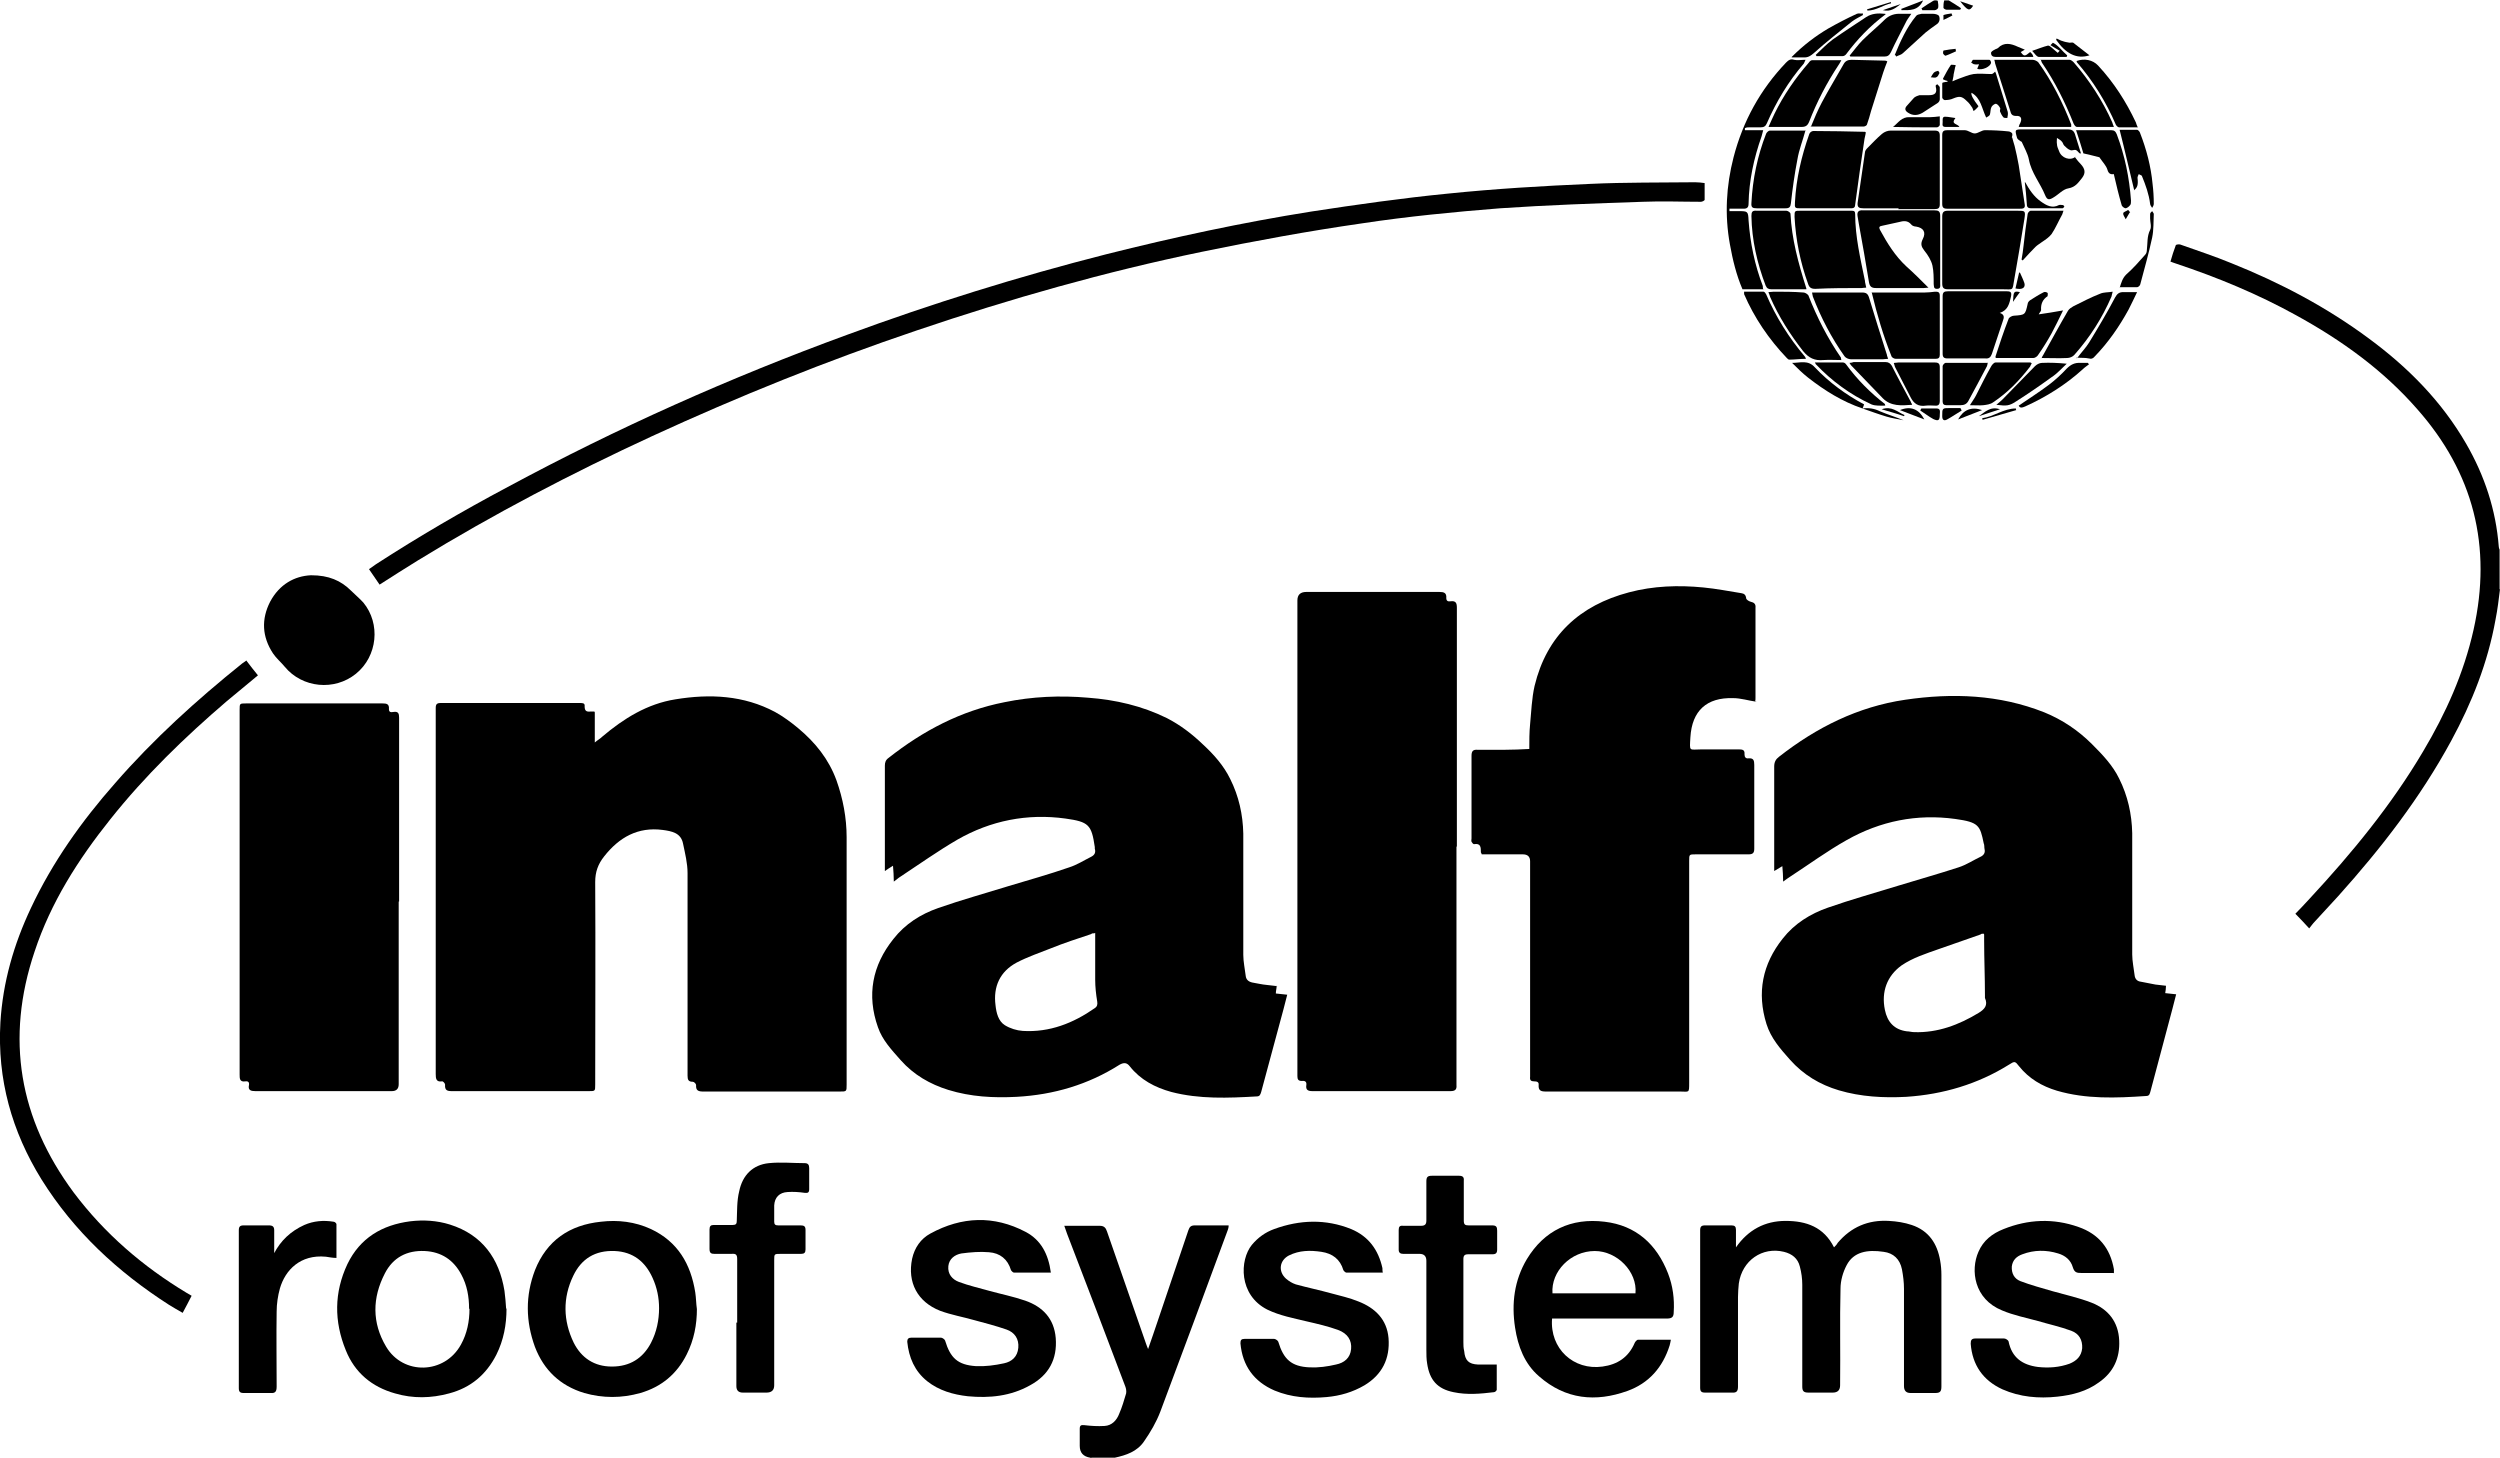
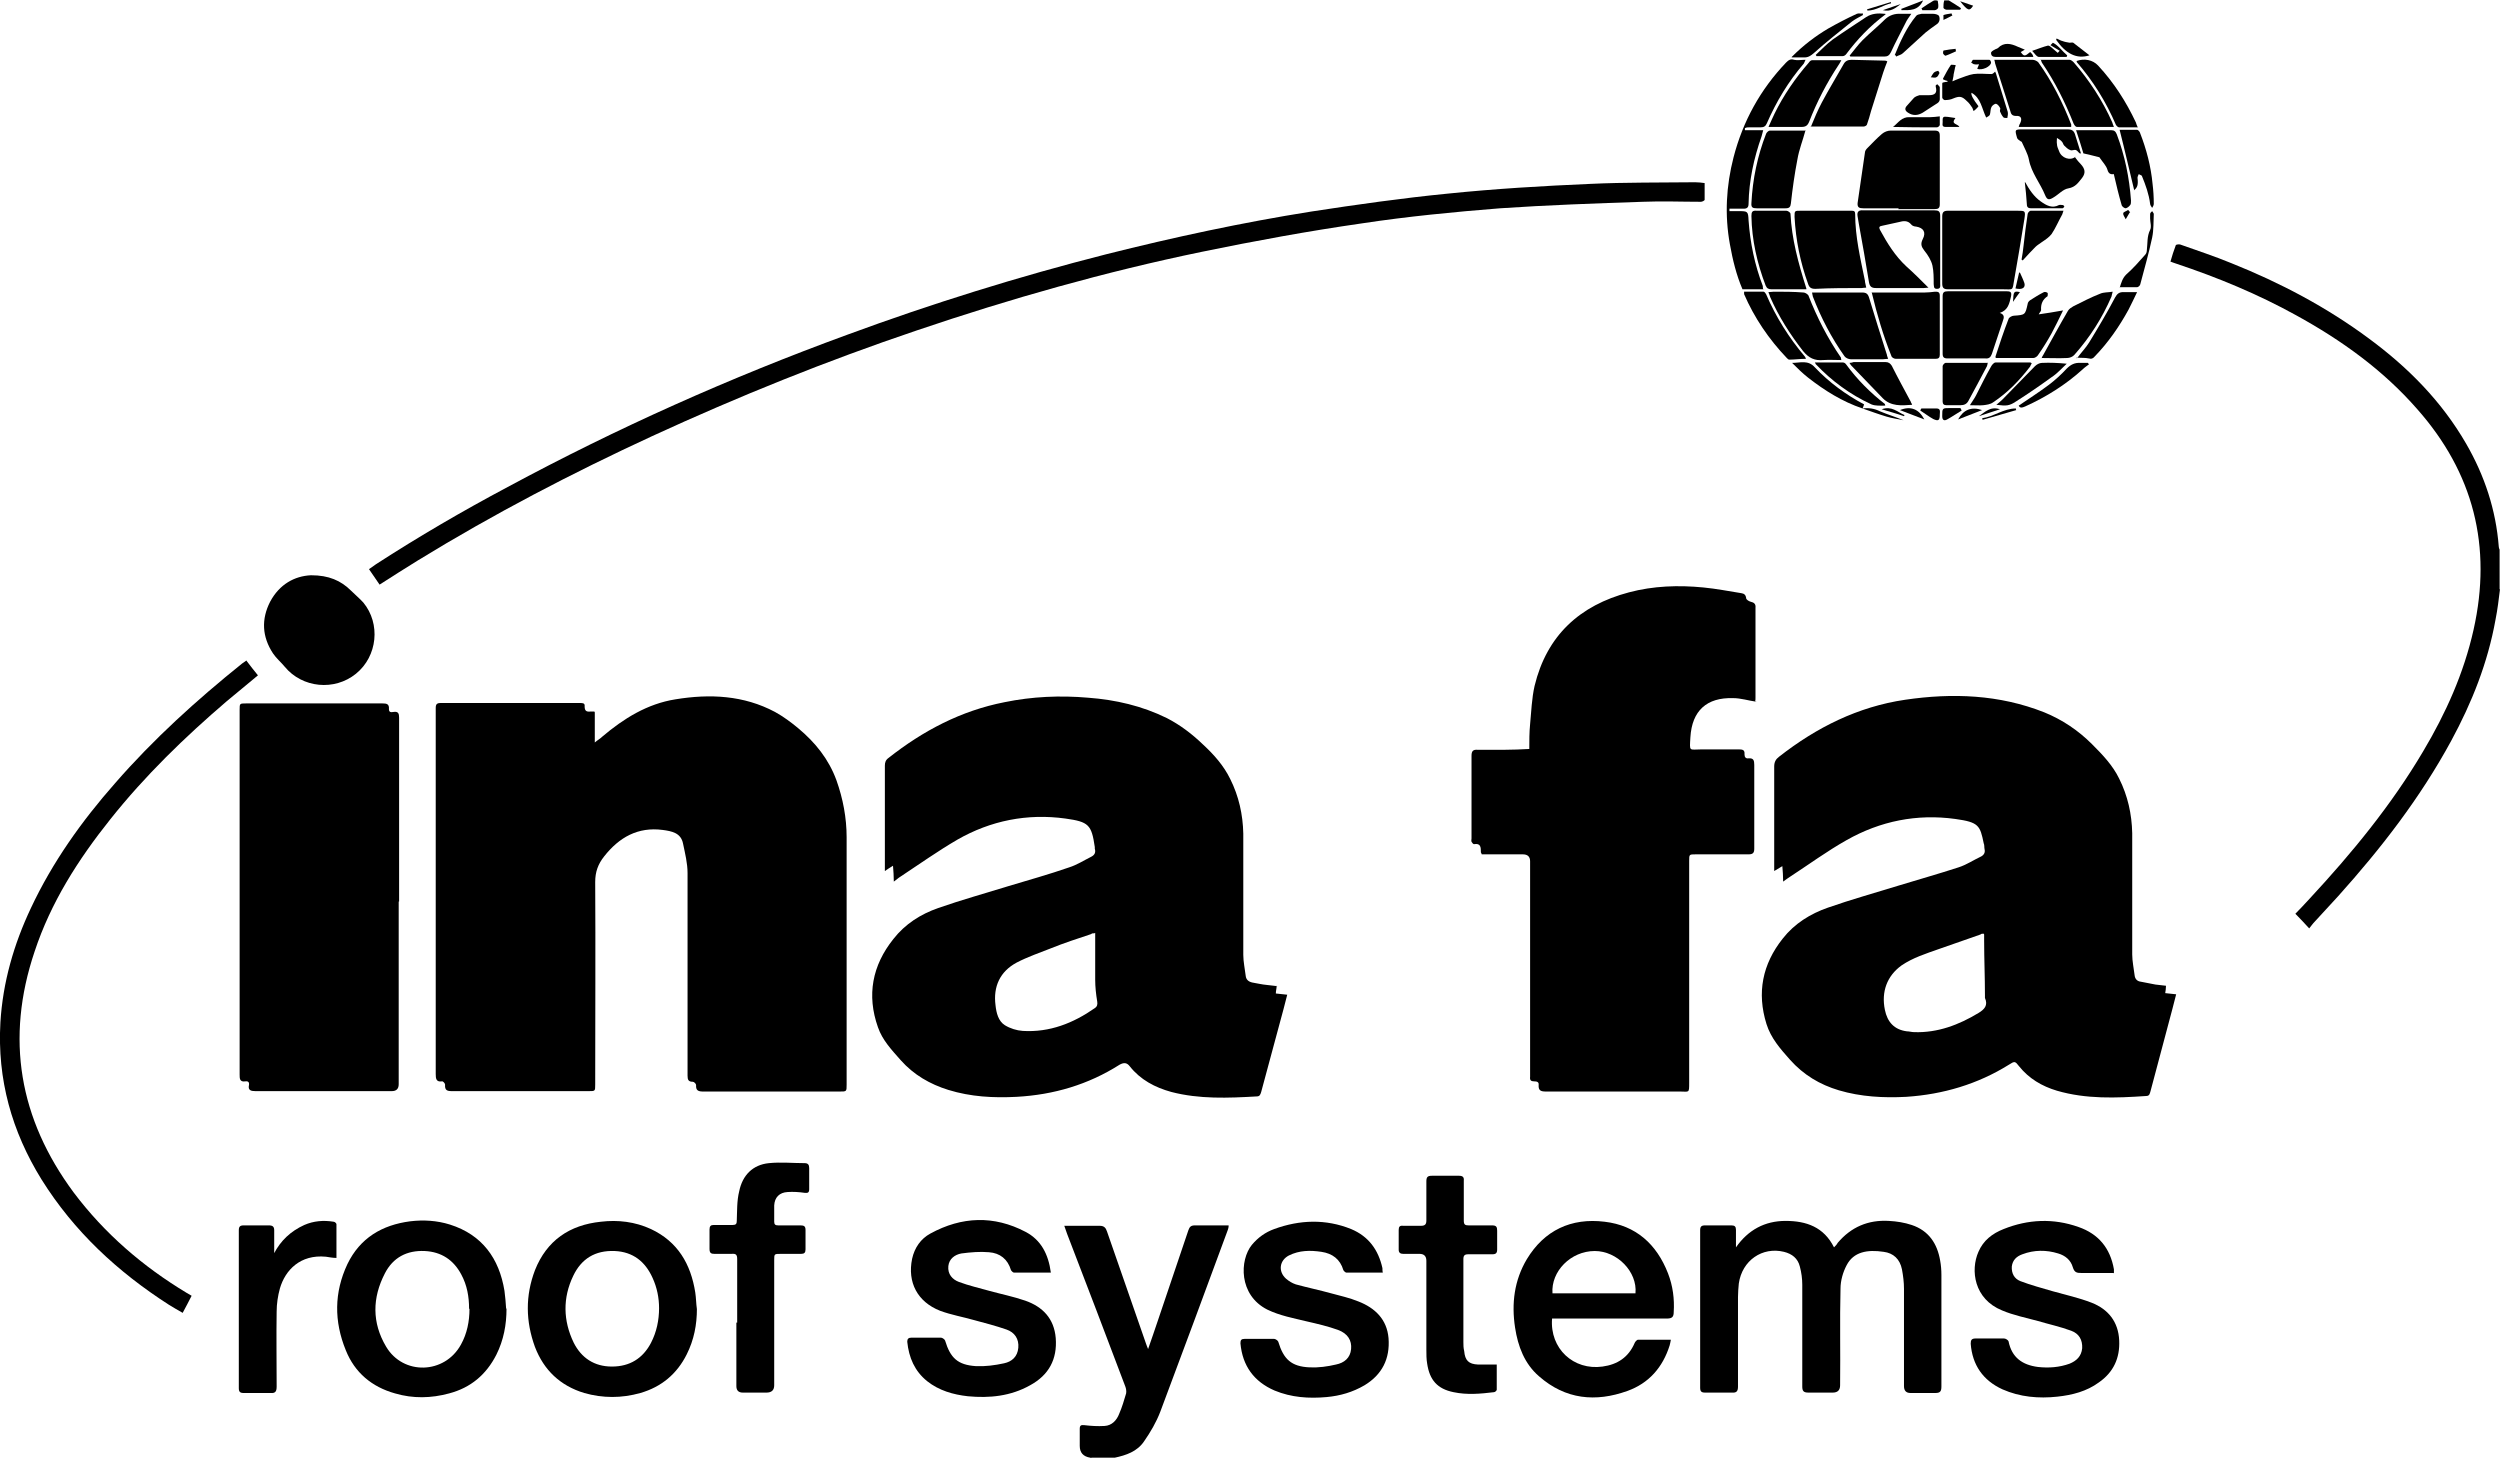
<svg xmlns="http://www.w3.org/2000/svg" id="Ebene_1" data-name="Ebene 1" version="1.1" viewBox="0 0 614.5 358.4">
  <defs>
    <style>
      .cls-1 {
        fill: #000;
        stroke-width: 0px;
      }
    </style>
  </defs>
  <path class="cls-1" d="M614.5,144.8c-.3,2.5-.6,5-1.1,7.5-1.9,10.6-5.8,20.4-10.9,29.8-7.6,14-17.2,26.4-27.8,38.2-1.9,2.1-3.8,4.1-5.7,6.2-.5.5-.9,1.1-1.4,1.7-1.2-1.3-2.2-2.4-3.4-3.6,1.1-1.1,2.3-2.4,3.5-3.7,10.4-11.2,20.1-23,27.9-36.2,5.6-9.4,10-19.2,12.4-29.9,4.6-20.5,0-38.6-13.9-54.3-8.4-9.6-18.6-16.9-29.7-23-9.4-5.2-19.3-9.3-29.5-12.7-.4-.1-.8-.3-1.4-.5.4-1.4.8-2.7,1.3-4,0-.2.8-.3,1.1-.2,4.2,1.5,8.5,2.9,12.6,4.6,12,4.8,23.4,10.8,33.9,18.6,9.6,7.1,17.8,15.4,23.8,25.8,4.5,7.8,7.3,16.2,8,25.3,0,.2.1.5.2.7v9.8Z" />
  <path class="cls-1" d="M268.3,358.4c-.1,0-.2-.1-.3-.1q-2.6-.4-2.6-2.9c0-1.4,0-2.8,0-4.2,0-.8.3-1,1.1-.9,1.7.2,3.3.3,5,.2,1.8-.1,3-1.4,3.6-3,.7-1.6,1.2-3.3,1.7-5,.1-.5,0-1.2-.2-1.7-4.7-12.5-9.5-25-14.3-37.5-.2-.6-.4-1.2-.7-2,.6,0,1.1,0,1.5,0,2.4,0,4.8,0,7.2,0,1.1,0,1.5.5,1.8,1.4,3.2,9.2,6.4,18.4,9.6,27.6.1.4.3.7.5,1.3.8-2.4,1.6-4.5,2.3-6.7,2.5-7.5,5.1-15,7.6-22.5.3-.9.7-1.2,1.6-1.2,2.7,0,5.4,0,8.3,0,0,.5-.1.8-.2,1.1-5.5,14.9-11,29.8-16.6,44.7-1,2.6-2.4,5-4,7.3-1.7,2.5-4.4,3.4-7.2,4h-5.8Z" />
  <path class="cls-1" d="M146.2,175.1v7.4c.7-.6,1.3-.9,1.8-1.4,5.3-4.5,11.1-8.1,18-9.2,8.5-1.4,16.8-1,24.5,3.1,2,1.1,3.9,2.5,5.7,4,4.2,3.5,7.5,7.6,9.4,12.8,1.6,4.5,2.5,9.2,2.5,14,0,20.3,0,40.6,0,60.8,0,1.7,0,1.7-1.7,1.7-11.2,0-22.3,0-33.5,0-1.2,0-1.9-.2-1.8-1.6,0-.3-.5-.8-.8-.8-1.1,0-1.3-.5-1.3-1.5,0-2.8,0-5.6,0-8.4,0-13.8,0-27.6,0-41.4,0-2.4-.6-4.8-1.1-7.2-.5-2.7-2.8-3.1-5-3.4-6.1-.8-10.7,1.8-14.4,6.5-1.5,1.9-2.2,3.8-2.2,6.3.1,16.6,0,33.2,0,49.8,0,1.6,0,1.6-1.6,1.6-11.2,0-22.4,0-33.6,0-1.2,0-1.8-.2-1.7-1.6,0-.3-.5-.9-.8-.8-1.4.2-1.5-.7-1.5-1.8,0-28.4,0-56.9,0-85.3,0-1.6,0-3.1,0-4.7,0-.9.3-1.2,1.2-1.2,11.4,0,22.9,0,34.3,0,.6,0,1.2,0,1.1.8,0,1.1.4,1.4,1.4,1.3.3,0,.6,0,1,0Z" />
  <path class="cls-1" d="M313.8,242.3c0,.7-.2,1.2-.2,1.9.9.1,1.7.2,2.8.3-.3,1.2-.6,2.4-.9,3.5-1.8,6.8-3.7,13.6-5.5,20.4-.2.6-.3,1.1-1.1,1.1-7,.4-14.1.7-21-1.1-4-1.1-7.6-3-10.2-6.3-.7-.9-1.4-1-2.5-.4-7.7,4.9-16.2,7.4-25.3,7.9-5.7.3-11.3,0-16.8-1.7-4.5-1.4-8.5-3.7-11.7-7.3-2.2-2.5-4.5-4.9-5.6-8.1-2.8-7.9-1.4-15.2,3.8-21.7,2.9-3.7,6.7-6.1,11-7.6,5.7-2,11.5-3.6,17.3-5.4,5-1.5,10-2.9,14.9-4.6,1.9-.6,3.6-1.7,5.4-2.6.8-.4,1.2-1,.9-2,0-.1,0-.2,0-.4-.8-5.5-1.5-6.2-7.2-7-9.4-1.3-18.4.5-26.6,5.2-4.8,2.8-9.3,6-14,9.1-.5.3-.9.7-1.6,1.2,0-1.4-.1-2.5-.2-3.9-.8.5-1.3.8-2,1.3,0-.5,0-.9,0-1.2,0-8.2,0-16.5,0-24.7,0-.8.2-1.4.9-1.9,8.5-6.7,17.8-11.6,28.5-13.7,6.8-1.4,13.7-1.7,20.6-1.1,6.7.5,13.2,2,19.3,5,3.3,1.7,6.2,3.9,8.9,6.5,2.7,2.5,5.1,5.2,6.7,8.5,2.1,4.2,3.1,8.7,3.2,13.4,0,9.9,0,19.8,0,29.8,0,1.7.4,3.5.6,5.2.1.9.7,1.4,1.6,1.6,1.2.2,2.4.5,3.6.6.8.1,1.7.2,2.6.3ZM269,229.4c-.4,0-.6,0-.8.2-3.3,1.1-6.7,2.2-9.9,3.5-2.8,1.1-5.7,2.1-8.4,3.5-4.1,2.2-5.8,5.9-5.2,10.5.2,1.9.7,3.9,2.3,4.9,1.3.8,2.9,1.3,4.4,1.4,6.6.4,12.4-1.9,17.7-5.6.6-.4.7-.9.6-1.6-.3-1.8-.5-3.6-.5-5.4,0-3.4,0-6.7,0-10.1,0-.4,0-.9,0-1.4Z" />
  <path class="cls-1" d="M532.1,244.1c.9.1,1.8.2,2.8.3-.3,1.2-.6,2.4-.9,3.5-1.8,6.8-3.6,13.5-5.4,20.3-.2.6-.2,1.2-1.1,1.2-7.4.5-14.7.8-21.9-1.3-3.7-1.1-6.9-3-9.3-6-1-1.3-1.1-1.3-2.5-.4-7.7,4.8-16.2,7.3-25.2,7.9-5.6.3-11.2,0-16.6-1.6-4.7-1.4-8.7-3.8-12-7.5-2.4-2.7-4.7-5.3-5.8-8.8-2.4-7.7-1-14.7,4-21,2.9-3.7,6.8-6.1,11.1-7.6,5.7-2,11.5-3.6,17.3-5.4,4.9-1.5,9.9-2.9,14.8-4.5,1.9-.6,3.7-1.8,5.6-2.7.7-.4,1-1,.8-1.8-.1-.5,0-1-.2-1.4-.9-4.4-1.2-5.2-7-6-9.4-1.3-18.4.5-26.7,5.2-4.8,2.7-9.3,6-13.9,9-.5.3-1,.7-1.7,1.2,0-1.4-.1-2.5-.2-3.8-.7.4-1.3.8-2,1.2,0-.5,0-.9,0-1.2,0-8.2,0-16.3,0-24.5,0-1.1.4-1.8,1.2-2.4,9.2-7.2,19.4-12.3,31-14,11.6-1.7,23.1-1.3,34.2,3.1,4.4,1.8,8.3,4.4,11.7,7.8,2.6,2.6,5.1,5.2,6.7,8.5,2.1,4.2,3.1,8.7,3.2,13.4,0,9.9,0,19.8,0,29.8,0,1.7.4,3.5.6,5.2.1.8.6,1.4,1.5,1.5,1.2.2,2.4.5,3.6.7.9.1,1.7.2,2.6.3,0,.7-.1,1.2-.2,1.9ZM487.6,229.5c-.4,0-.6,0-.8.2-3.4,1.2-6.9,2.4-10.3,3.6-3.1,1.1-6.3,2.1-9.1,4-3.6,2.6-5,6.5-4.1,10.9.6,3,2.3,4.9,5.4,5.3.6,0,1.2.2,1.8.2,5.8.2,11-1.8,15.8-4.7,1.5-.9,2.4-1.9,1.6-3.7,0-.2,0-.4,0-.6,0-4.5-.2-9-.2-13.5,0-.5,0-.9,0-1.5Z" />
  <path class="cls-1" d="M431.8,172.5c-2.1-.3-3.9-.9-5.8-.9-6.5-.2-10.1,3.1-10.5,9.6-.2,3.7-.4,3,2.8,3,3,0,6.1,0,9.1,0,.9,0,1.5.1,1.4,1.2,0,.7.3,1.1,1,1,1.2-.1,1.4.5,1.4,1.6,0,6.9,0,13.8,0,20.6,0,1-.3,1.4-1.4,1.4-4.3,0-8.6,0-13,0-1.6,0-1.6,0-1.6,1.6,0,18.2,0,36.3,0,54.5,0,2.7,0,2.2-2.2,2.2-11,0-22,0-33,0-1.2,0-1.9-.2-1.8-1.6.1-.8-.5-.9-1.1-.9-.8,0-1.1-.3-1-1.1,0-.6,0-1.3,0-1.9,0-17,0-34.1,0-51.1q0-1.7-1.8-1.7c-3.4,0-6.7,0-10.1,0,0-.2-.2-.4-.2-.5,0-1.2,0-2.3-1.7-2-.2,0-.5-.4-.6-.6-.1-.2,0-.6,0-.8,0-6.8,0-13.5,0-20.3,0-1.1.3-1.6,1.5-1.5,2.2,0,4.4,0,6.6,0,2,0,4.1-.1,6.1-.2,0-2,0-4.1.2-6.1.3-3.1.4-6.3,1.1-9.4,3-12.4,11.1-19.8,23.2-23,6-1.6,12.2-1.8,18.3-1.2,3.1.3,6.2.9,9.3,1.4.7.1,1.1.4,1.2,1.2,0,.4.7.8,1.1.9.9.2,1.3.6,1.2,1.5,0,7.4,0,14.7,0,22.1,0,.3,0,.7-.1,1Z" />
-   <path class="cls-1" d="M358,208.1c0,19.2,0,38.4,0,57.6,0,.3,0,.6,0,1,.1,1.1-.3,1.5-1.5,1.5-11.3,0-22.6,0-33.9,0-1.1,0-1.7-.3-1.5-1.5.1-.8-.3-1.1-1.1-1-.9,0-1.1-.4-1.1-1.2,0-.3,0-.6,0-1,0-38.6,0-77.3,0-115.9q0-2.1,2.2-2.1c10.9,0,21.8,0,32.7,0,1.1,0,1.8.2,1.7,1.5,0,.7.4.9,1,.8,1.4-.2,1.6.5,1.6,1.6,0,19.6,0,39.1,0,58.7Z" />
  <path class="cls-1" d="M98,221.6c0,15,0,29.9,0,44.9q0,1.7-1.7,1.7c-11.2,0-22.3,0-33.5,0-1.1,0-1.9-.2-1.6-1.5.1-.7-.2-1-.9-.9-1.4.2-1.4-.7-1.4-1.7,0-21.8,0-43.7,0-65.5,0-8,0-16.1,0-24.1,0-1.6,0-1.6,1.6-1.6,11.2,0,22.3,0,33.5,0,1,0,1.7.1,1.6,1.4,0,.8.5.8,1.1.7,1.2-.2,1.4.4,1.4,1.4,0,15.1,0,30.2,0,45.2Z" />
  <path class="cls-1" d="M419,44.9c0,1.5,0,2.8,0,4.2,0,.2-.6.5-.9.5-4.8,0-9.5-.2-14.3,0-11.7.4-23.4.8-35.1,1.6-11.3.9-22.7,2-33.9,3.7-13.2,1.9-26.3,4.3-39.4,7-23.7,4.9-47,11.5-70,19.3-22.2,7.5-43.8,16.2-65.1,26-19.7,9.1-38.9,19.1-57.5,30.5-3.1,1.9-6.2,3.9-9.5,6-.9-1.3-1.7-2.5-2.6-3.8.6-.4,1.1-.8,1.7-1.2,10.5-6.8,21.3-13.1,32.4-19,26.9-14.5,54.7-26.9,83.4-37.4,20.9-7.7,42.1-14.3,63.7-19.8,16.7-4.2,33.4-7.8,50.4-10.5,11.1-1.7,22.3-3.3,33.5-4.4,11.7-1.2,23.4-1.9,35.1-2.4,8.6-.4,17.2-.3,25.8-.4.8,0,1.5.1,2.3.2Z" />
  <path class="cls-1" d="M426.7,306.6c3-4.3,7.1-6.5,12.2-6.5,5.1,0,9.4,1.5,11.9,6.5.4-.4.7-.7.9-1.1,3.3-3.9,7.5-5.7,12.6-5.4,1.9.1,3.8.4,5.6,1,4.2,1.4,6.3,4.6,7,8.8.2,1.1.3,2.3.3,3.5,0,9.1,0,18.2,0,27.4,0,1.2-.3,1.6-1.5,1.6-2,0-4.1,0-6.1,0q-1.6,0-1.6-1.7c0-8,0-15.9,0-23.9,0-1.6-.2-3.2-.5-4.8-.5-2.5-2.1-4-4.5-4.3-4-.6-7.4,0-9.1,3.3-.9,1.7-1.5,3.8-1.5,5.7-.2,7.9,0,15.8-.1,23.8q0,1.8-1.8,1.8c-2,0-4,0-6,0-1.2,0-1.5-.4-1.5-1.5,0-8.3,0-16.6,0-25,0-1.5-.2-3-.6-4.5-.5-2-1.9-3.1-3.9-3.6-5.3-1.3-10.3,2.1-11.1,7.8-.1,1.1-.2,2.2-.2,3.3,0,7.3,0,14.6,0,22,0,1.1-.3,1.6-1.5,1.5-2.2,0-4.4,0-6.6,0-.9,0-1.2-.3-1.2-1.2,0-12.9,0-25.8,0-38.7,0-.9.3-1.2,1.2-1.2,2.2,0,4.3,0,6.5,0,.8,0,1.1.3,1.1,1.1,0,1.4,0,2.9,0,4.3Z" />
  <path class="cls-1" d="M381.5,324.1c-.6,7.4,5.3,12.8,12.4,11.8,3.7-.5,6.4-2.3,7.9-5.8.1-.3.6-.8.8-.8,2.7,0,5.3,0,8.1,0-.1.6-.2,1-.3,1.4-1.7,5.4-5.1,9.3-10.4,11.2-7.8,2.8-15.2,2.1-21.7-3.6-3.6-3.1-5.2-7.4-5.9-12-.9-5.9-.2-11.6,2.9-16.8,4.3-7.1,10.9-10.2,19.1-9.2,7.7.9,12.8,5.5,15.6,12.7,1.2,3.1,1.6,6.3,1.4,9.5,0,1.2-.4,1.6-1.7,1.6-9,0-18,0-27,0h-1.4ZM381.6,317.9h20.4c.5-5.3-4.5-10.4-10-10.4-5.9,0-10.8,5-10.4,10.4Z" />
  <path class="cls-1" d="M60.5,162.3c1,1.3,1.9,2.5,2.9,3.7-2.6,2.2-5.1,4.2-7.6,6.3-10.4,8.9-20.2,18.4-28.7,29.1-7.9,9.9-14.6,20.4-18.6,32.5-7.2,21.4-3.8,41.1,9.6,59.2,7.6,10.1,17,18.2,27.8,24.7.3.2.7.4,1.2.7-.7,1.4-1.4,2.7-2.2,4.2-1.2-.7-2.3-1.3-3.4-2-12.6-8.1-23.3-18-31.3-30.8C2.9,278.1-.7,265.3.1,251.3c.6-9.9,3.3-19.2,7.5-28.1,5.3-11.3,12.5-21.4,20.7-30.7,9.4-10.8,20-20.4,31.2-29.4.3-.2.6-.4,1-.7Z" />
  <path class="cls-1" d="M124.5,321.7c0,3.9-.7,7.7-2.5,11.3-2.5,4.9-6.3,8.1-11.6,9.5-4.4,1.2-8.9,1.3-13.3,0-5.7-1.6-9.9-5.1-12.1-10.6-2.9-7.1-2.9-14.2.4-21.2,3.1-6.4,8.5-9.6,15.4-10.5,3.3-.4,6.6-.2,9.8.8,7.9,2.5,12.1,8.3,13.4,16.3.2,1.4.3,2.9.4,4.3ZM115.3,321.7c0-3-.5-5.8-1.9-8.4-1.9-3.6-4.9-5.6-9-5.8-4.4-.2-7.8,1.6-9.8,5.5-3.1,6-3.2,12.1.3,18,4.2,7.1,14.4,6.8,18.4-.5,1.5-2.7,2.1-5.7,2.1-8.8Z" />
  <path class="cls-1" d="M171.3,321.7c0,3.9-.7,7.6-2.5,11.2-2.4,4.8-6.2,8-11.4,9.5-4.6,1.3-9.2,1.3-13.8,0-5.9-1.8-9.9-5.6-12.1-11.3-2.3-6.3-2.4-12.6,0-18.9,2.9-7.3,8.5-11.1,16.2-11.9,4.2-.5,8.4,0,12.3,1.8,6.6,3.1,9.8,8.6,10.9,15.6.2,1.3.2,2.7.4,4.1ZM162,321.6c0-2.6-.5-5.1-1.6-7.5-1.8-4-4.8-6.4-9.3-6.6-4.8-.2-8.2,1.9-10.2,6.1-2.6,5.4-2.5,11,.1,16.4,1.9,3.8,5.1,5.9,9.4,5.9,4.4,0,7.6-2,9.6-5.8,1.4-2.7,2-5.6,2-8.6Z" />
  <path class="cls-1" d="M339.9,312.8c-3.1,0-6,0-9,0-.2,0-.6-.4-.7-.6-.8-2.7-2.7-4.1-5.4-4.5-2.7-.4-5.4-.4-8,.9-2.3,1.2-2.7,3.9-.7,5.7.7.6,1.5,1.1,2.4,1.4,2.9.8,5.8,1.4,8.7,2.2,2.2.6,4.5,1.1,6.7,2,4.1,1.6,7,4.4,7.4,9,.4,5.1-1.6,9-5.9,11.6-2.9,1.7-6,2.6-9.3,2.9-4.4.4-8.7.1-12.8-1.6-5.1-2.2-7.9-6.1-8.4-11.6,0-.8.2-1.1,1-1.1,2.4,0,4.9,0,7.3,0,.3,0,.9.4,1,.7,1.3,4.3,3.2,6.1,7.7,6.3,2.2.1,4.4-.2,6.5-.7,2-.4,3.5-1.6,3.7-3.8.2-2.1-.8-3.8-3.2-4.7-2.5-.9-5.1-1.5-7.7-2.1-3.3-.8-6.6-1.4-9.7-2.9-7.1-3.6-6.8-12.2-3.8-15.9,1.5-1.8,3.3-3.1,5.5-3.9,6.3-2.3,12.7-2.5,18.9,0,4.3,1.8,6.7,5.1,7.7,9.6,0,.3,0,.7.1,1.3Z" />
  <path class="cls-1" d="M258.2,312.8c-3.1,0-6.1,0-9,0-.2,0-.6-.4-.7-.6-.8-2.7-2.7-4.2-5.4-4.4-2.2-.2-4.5,0-6.8.3-1.6.3-3,1.3-3.2,3.1-.2,2,1,3.3,2.6,3.9,2.4.9,5,1.5,7.5,2.2,2.9.8,5.9,1.4,8.8,2.4,4.3,1.5,7.1,4.4,7.5,9.2.4,5.2-1.7,9.1-6.3,11.6-4.8,2.7-10,3.2-15.3,2.7-3.6-.4-7.1-1.4-10-3.7-3.1-2.5-4.5-5.8-4.9-9.7,0-.7.3-1,1-1,2.4,0,4.9,0,7.3,0,.3,0,.9.4,1,.7,1.3,4.3,3.1,6,7.6,6.3,2.3.1,4.6-.2,6.9-.7,1.9-.4,3.3-1.6,3.5-3.8.2-2.2-.9-3.8-2.9-4.5-2.6-.9-5.3-1.6-7.9-2.3-2.8-.8-5.7-1.3-8.4-2.3-5.6-2.2-8.1-7-6.9-12.8.6-2.7,2.1-4.9,4.5-6.2,7.7-4.2,15.6-4.5,23.4-.4,3.8,2,5.6,5.5,6.2,10Z" />
  <path class="cls-1" d="M519.5,312.9h-4.7c-1.1,0-2.2,0-3.2,0-1.1,0-1.7-.1-2.1-1.4-.5-1.8-1.9-2.9-3.6-3.4-2.9-.9-5.9-.9-8.8.2-1.4.5-2.4,1.4-2.6,3-.1,1.7.6,3,2.1,3.6,2.6,1,5.3,1.7,8,2.5,3.2.9,6.4,1.6,9.5,2.8,4.1,1.6,6.6,4.7,6.8,9.3.2,4.3-1.4,7.8-5,10.3-3,2.2-6.5,3.1-10.2,3.5-4.6.5-9.2.1-13.5-1.8-4.8-2.2-7.4-6-7.8-11.2,0-.9.2-1.3,1.2-1.3,2.3,0,4.6,0,7,0,.4,0,1,.4,1.1.7.8,4,3.4,5.8,7.2,6.3,2.7.3,5.3.1,7.8-.8,1.7-.7,2.9-1.8,3.1-3.8.1-2.1-.8-3.6-2.7-4.3-2.7-1-5.5-1.6-8.2-2.4-2.9-.8-6-1.4-8.8-2.6-6.9-2.8-7.8-9.9-5.8-14.4,1.2-2.8,3.4-4.5,6.2-5.6,6-2.4,12.2-2.7,18.4-.5,4.9,1.7,7.8,5.2,8.7,10.4,0,.2,0,.5,0,1Z" />
  <path class="cls-1" d="M181.2,325.1c0-5.2,0-10.4,0-15.6,0-1.1-.3-1.4-1.4-1.3-1.4,0-2.8,0-4.2,0-.8,0-1.2-.2-1.2-1.2,0-1.6,0-3.2,0-4.8,0-.8.3-1.1,1-1.1,1.6,0,3.1,0,4.7,0,.8,0,1-.3,1-1,.1-2.4,0-4.9.6-7.3.8-3.9,3.3-6.5,7.3-6.9,2.9-.3,5.9,0,8.8,0,.8,0,1.1.4,1.1,1.2,0,1.7,0,3.4,0,5.2,0,.8-.3,1-1.1.9-1.4-.2-2.8-.3-4.2-.2-2,.1-3.2,1.3-3.3,3.3,0,1.3,0,2.6,0,4,0,.7.3.9,1,.9,1.8,0,3.7,0,5.5,0,.8,0,1.2.2,1.2,1.1,0,1.6,0,3.2,0,4.8,0,.8-.3,1.1-1.1,1.1-1.7,0-3.4,0-5,0-1.6,0-1.6,0-1.6,1.6,0,10.2,0,20.5,0,30.7q0,1.8-1.9,1.8c-1.9,0-3.8,0-5.8,0q-1.6,0-1.6-1.6c0-5.2,0-10.4,0-15.6Z" />
  <path class="cls-1" d="M367.9,335.3c0,2,0,4.2,0,6.3,0,.2-.4.6-.7.6-3.3.4-6.6.7-9.9,0-4-.8-5.9-3-6.5-7-.2-1.1-.2-2.3-.2-3.5,0-7.3,0-14.6,0-21.8q0-1.7-1.7-1.7c-1.3,0-2.6,0-4,0-.7,0-1.1-.3-1.1-1,0-1.6,0-3.3,0-4.9,0-.8.3-1.1,1.1-1,1.5,0,3,0,4.4,0,1,0,1.3-.4,1.3-1.3,0-3.2,0-6.4,0-9.6,0-1.1.3-1.4,1.4-1.4,2.2,0,4.4,0,6.6,0,.9,0,1.3.3,1.2,1.2,0,3.3,0,6.6,0,9.8,0,1,.3,1.2,1.2,1.2,1.9,0,3.8,0,5.8,0,1,0,1.2.4,1.2,1.3,0,1.5,0,3,0,4.6,0,.9-.3,1.2-1.2,1.2-2,0-3.9,0-5.9,0-.9,0-1.2.3-1.2,1.2,0,6.8,0,13.6,0,20.4,0,.7,0,1.4.2,2.2.2,2.3,1.1,3.2,3.4,3.3,1.5,0,2.9,0,4.6,0Z" />
  <path class="cls-1" d="M76.5,141.4c4.3,0,7.3,1.3,9.8,3.8,1,1,2.1,1.9,3,2.9,4.3,5.2,3.5,13.2-1.8,17.5-5.3,4.3-13.2,3.5-17.5-1.7-.9-1.1-2.1-2.1-2.9-3.3-2.7-4.1-2.9-8.4-.7-12.7,2.3-4.3,6-6.3,10-6.5Z" />
  <path class="cls-1" d="M67.3,308.2c1.7-3.3,4.2-5.6,7.5-7.1,2.3-1,4.7-1.2,7.2-.8.3,0,.7.4.7.6,0,2.7,0,5.5,0,8.3-1,0-1.8-.2-2.6-.3-6.3-.6-10,3.3-11.3,7.8-.5,1.8-.8,3.8-.8,5.7-.1,6.1,0,12.2,0,18.4,0,1.2-.3,1.7-1.5,1.6-2.2,0-4.4,0-6.6,0-.9,0-1.2-.3-1.2-1.2,0-12.9,0-25.8,0-38.8,0-.9.3-1.2,1.2-1.2,2.1,0,4.2,0,6.2,0,.9,0,1.3.3,1.3,1.2,0,1.9,0,3.8,0,5.8Z" />
  <path class="cls-1" d="M487.6,51.8c2.8,0,5.5,0,8.3,0,1.9,0,2,0,1.7,2-.8,5-1.6,9.9-2.5,14.9-.5,2.9-.1,2.4-3,2.4-4.4,0-8.9,0-13.3,0-1,0-1.4-.3-1.4-1.4,0-5.5,0-11,0-16.5,0-1.1.4-1.4,1.4-1.4,2.9,0,5.8,0,8.7,0Z" />
-   <path class="cls-1" d="M494.6,33.8c.2.8.4,1.4.6,2.1.4,1.6.7,3.1,1,4.7.5,3.3,1,6.5,1.5,9.8.1.9-.6.9-1.2.9-3.8,0-7.6,0-11.4,0-2.2,0-4.3,0-6.5,0-.9,0-1.2-.3-1.2-1.2,0-5.6,0-11.3,0-16.9,0-1,.4-1.2,1.3-1.2,1.4,0,2.8,0,4.2,0,.9,0,1.7.8,2.5.8.8,0,1.7-.8,2.5-.8,1.9,0,3.9.1,5.8.3.3,0,.8.3.9.5.1.3,0,.7-.1,1Z" />
  <path class="cls-1" d="M466.7,51.2c-2.9,0-5.8,0-8.7,0-1,0-1.5-.2-1.4-1.3.6-4.1,1.2-8.3,1.8-12.4,0-.4.3-.8.6-1.1,1.2-1.2,2.3-2.4,3.6-3.5.6-.5,1.4-.8,2.1-.8,3.6,0,7.2,0,10.8,0,1,0,1.3.3,1.3,1.3,0,5.6,0,11.2,0,16.8,0,1-.4,1.2-1.3,1.2-3,0-5.9,0-8.9,0Z" />
  <path class="cls-1" d="M433.5,71.1h-5.2c-1.5-3.5-2.4-7.2-3.1-11.1-1.3-7.2-.9-14.3.9-21.3,2.3-8.9,6.6-16.7,12.9-23.3.6-.6,1.1-1,2-.7.8.2,1.7,0,2.8,0-.2.4-.3.7-.4.9-3.8,4.4-6.8,9.4-9.1,14.7-.3.7-.7,1-1.5,1-.9,0-1.8,0-2.8,0-.4,0-.7,0-1.1.2,0,.2,0,.3,0,.5h4.5c-.2.7-.3,1.1-.4,1.5-1.9,5.4-3.1,10.9-3.2,16.6,0,.9-.4,1.2-1.2,1.2-1.2,0-2.3,0-3.5,0,0,.2,0,.4,0,.6.7,0,1.5,0,2.2,0,2.3,0,2.4,0,2.5,2.3.4,5.5,1.5,10.9,3.5,16.1,0,.2,0,.5.1.9Z" />
-   <path class="cls-1" d="M458.6,32.5c0,.5-.2,1-.3,1.6-.8,5.4-1.6,10.8-2.3,16.2,0,.6-.3.9-.9.9-4.1,0-8.3,0-12.4,0-1.5,0-1.6,0-1.5-1.5.3-5.8,1.6-11.3,3.5-16.7.1-.4.6-.8,1-.8,4.2,0,8.5.1,12.7.2,0,0,.1,0,.3.2Z" />
  <path class="cls-1" d="M458.7,70.7c-.5,0-.8.1-1.1.1-3.8,0-7.6,0-11.4.2-1,0-1.5-.3-1.8-1.3-1.9-5.3-3-10.7-3.3-16.4,0-1.5,0-1.5,1.5-1.5,4.2,0,8.3,0,12.5,0,.6,0,.9.1.9.8,0,5.6,1.3,11,2.4,16.4,0,.5.2.9.3,1.6Z" />
  <path class="cls-1" d="M474.1,70.7c-.5,0-.9.1-1.2.1-3.9,0-7.8,0-11.8,0-1,0-1.5-.3-1.7-1.4-.8-4.8-1.6-9.6-2.5-14.4-.1-.6-.2-1.2-.3-1.8-.2-1.1.2-1.6,1.4-1.5,3.1,0,6.2,0,9.4,0,2.7,0,5.4,0,8,0,1.1,0,1.5.2,1.5,1.4,0,5.5,0,11,0,16.6,0,.6.2,1.3-.8,1.3-.9,0-.7-.7-.8-1.2,0-1.5,0-3.1-.3-4.5-.3-1.3-1.1-2.6-2-3.7-.7-.9-1-1.6-.4-2.8.9-1.7.2-2.8-1.6-3.1-.4,0-1-.2-1.2-.5-.9-1.1-2-.9-3.1-.6-1.4.3-2.7.6-4.1.9-.7.1-.8.4-.5,1,1.8,3.3,3.7,6.4,6.5,9,1.8,1.6,3.5,3.3,5.4,5.2Z" />
  <path class="cls-1" d="M491.5,76.9c1.3.4,1.1,1.2.8,2-.9,2.7-1.8,5.4-2.7,8.1-.3.8-.7,1.2-1.6,1.1-3.1,0-6.2,0-9.3,0-.9,0-1.2-.3-1.2-1.2,0-4.7,0-9.4,0-14.1,0-1,.4-1.2,1.3-1.2,4.8,0,9.7,0,14.5,0,1,0,1.2.3,1,1.3-.4,1.7-.7,3.3-2.7,4Z" />
  <path class="cls-1" d="M460,71.9c.7,0,1.2,0,1.6,0,3.8,0,7.7,0,11.5,0,.8,0,1.7-.1,2.5-.2.7,0,1.2,0,1.2,1,0,4.8,0,9.7,0,14.5,0,.7-.3,1-1,1-3.3,0-6.6,0-9.8,0-.4,0-1-.3-1.1-.7-2-5-3.5-10.1-4.8-15.5Z" />
  <path class="cls-1" d="M445.3,71.9c.5,0,.9,0,1.3,0,3.7,0,7.4,0,11.1,0,1,0,1.4.3,1.7,1.2,1.4,4.7,2.9,9.4,4.4,14.1,0,.3.2.6.3,1-.5,0-.8.1-1.2.1-2.7,0-5.4,0-8,0-.5,0-1.2-.3-1.5-.7-3.2-4.5-5.8-9.5-7.8-14.7-.1-.3-.1-.6-.2-1Z" />
  <path class="cls-1" d="M509.1,31.2h-12.9c.1-.4.2-.7.4-1,.5-1.1.1-1.8-1-1.7-1,0-1.3-.4-1.5-1.3-1.2-3.9-2.5-7.8-3.7-11.6,0-.2-.1-.5-.2-.9.7,0,1.3,0,2,0,2.5,0,5,0,7.4,0,.5,0,1.1.3,1.4.6,3.4,4.7,6,9.9,8.1,15.3,0,.1,0,.3,0,.6Z" />
-   <path class="cls-1" d="M445.1,31.2c.9-2.2,1.7-4.1,2.7-6,1.7-3.2,3.6-6.3,5.4-9.5.4-.7,1-1,1.9-1,2.7.1,5.4.1,8.1.2.2,0,.4,0,.7.2-.4,1-.7,1.8-1,2.7-1,3.2-2,6.3-3,9.5-.3,1.1-.6,2.2-1,3.3,0,.2-.5.5-.8.5-4.2,0-8.4,0-13.1,0Z" />
+   <path class="cls-1" d="M445.1,31.2c.9-2.2,1.7-4.1,2.7-6,1.7-3.2,3.6-6.3,5.4-9.5.4-.7,1-1,1.9-1,2.7.1,5.4.1,8.1.2.2,0,.4,0,.7.2-.4,1-.7,1.8-1,2.7-1,3.2-2,6.3-3,9.5-.3,1.1-.6,2.2-1,3.3,0,.2-.5.5-.8.5-4.2,0-8.4,0-13.1,0" />
  <path class="cls-1" d="M444,71.1c-1.3,0-2.3,0-3.3,0-1.8,0-3.5,0-5.3,0-.7,0-1.1-.2-1.4-.9-2.1-5.5-3.4-11.2-3.5-17.1,0-1,.2-1.4,1.3-1.3,2.4,0,4.9,0,7.3,0,.4,0,1,.5,1,.7.3,6.2,1.9,12.1,3.9,18.4Z" />
  <path class="cls-1" d="M443.8,32c-.7,2.6-1.6,4.8-2,7.2-.7,3.6-1.2,7.2-1.6,10.8-.1.9-.4,1.2-1.3,1.2-2.4,0-4.7,0-7.1,0-1,0-1.4-.2-1.3-1.3.3-5.9,1.5-11.6,3.6-17,.1-.3.6-.8.9-.8,2.9,0,5.8,0,8.9,0Z" />
  <path class="cls-1" d="M510,38.6c.5.7,1,1.3,1.5,1.8,1,1.1,1.2,2.1.3,3.3-.9,1.1-1.6,2.3-3.4,2.6-1.3.2-2.4,1.5-3.6,2.2-1.1.7-1.6.7-2.1-.5-1.2-3-3.4-5.5-4-8.8-.3-1.5-1.1-2.8-1.7-4.2,0-.2-.3-.2-.5-.4-.3-.2-.6-.4-.7-.7-.6-2.1-.6-2.1,1.6-2.1,3.6,0,7.3,0,10.9,0,.9,0,1.4.3,1.7,1.1.5,1.6,1,3.2,1.5,4.8h-.3c-.3-.2-.6-.7-.9-.8-.4-.2-1,.2-1.4,0-.6-.2-1.1-.7-1.5-1.1-.3-.3-.3-.7-.6-1-.3-.4-.8-.6-1.2-.9,0,.5-.1,1,0,1.5,0,.6.3,1.2.5,1.7.6,1.8,2.8,2.5,4.1,1.4Z" />
  <path class="cls-1" d="M434.7,71.8c.5,0,.9-.1,1.3-.1,2.4,0,4.9,0,7.3.2.4,0,1,.4,1.2.7,2.1,5.4,4.7,10.5,8,15.3,0,0,0,.2.1.6-1.5,0-3-.1-4.4,0-2.2.2-3.6-.5-5-2.2-3.2-4.1-6-8.5-8.1-13.3-.1-.3-.2-.7-.4-1.1Z" />
  <path class="cls-1" d="M501.6,14.7c2.5,0,4.8,0,7.1,0,.3,0,.7.3,1,.6,3.9,4.5,7.1,9.4,9.5,14.8.1.3.2.7.4,1.1-3.1,0-6.1,0-9.1,0-.3,0-.6-.4-.8-.8-2.1-5.3-4.6-10.3-7.8-15-.1-.2-.2-.5-.3-.9Z" />
  <path class="cls-1" d="M434.7,31.2c.6-1.3,1-2.3,1.5-3.3,2.2-4.5,5.1-8.7,8.4-12.5.2-.3.5-.6.8-.6,2.3,0,4.6,0,7.2,0-.3.6-.5.9-.7,1.2-2.9,4.4-5.3,9-7.2,13.9-.4,1-.9,1.3-1.9,1.3-2.6,0-5.2,0-8.1,0Z" />
  <path class="cls-1" d="M500.9,77.3c2.1-.3,4-.6,6.2-1-1,2.1-1.9,3.9-2.8,5.6-1,1.8-2.1,3.6-3.3,5.3-.2.4-.8.8-1.2.8-3,0-6,0-9,0-.1,0-.2,0-.3-.1,0-.1,0-.2,0-.3,1-3.1,2-6.1,3.2-9.2.1-.4.9-.8,1.3-.8,2.8-.2,2.8-.2,3.4-2.9,0-.3.3-.7.6-.9,1.1-.7,2.2-1.4,3.4-2,.2-.1.7,0,.9.2.1.1,0,.7,0,.8-1.2.8-1.7,1.9-1.6,3.4,0,.3-.3.5-.6,1.1Z" />
  <path class="cls-1" d="M501.8,88.1c.2-.5.3-.7.4-.8,2-3.6,4-7.3,6.1-10.9.3-.5.8-.8,1.3-1.1,2.2-1.1,4.3-2.2,6.6-3.1.9-.4,1.9-.3,3.1-.5-.2.6-.2.9-.3,1.2-2.3,5.3-5.3,10-9.1,14.3-.4.5-1.2.8-1.8.8-2,.1-4,0-6.2,0Z" />
  <path class="cls-1" d="M519.6,42.8c-.7.1-1.3,0-1.6-1.1-.3-1-1.2-1.9-1.8-2.8,0-.1-.2-.3-.4-.3-1.2-.3-2.3-.6-3.7-.9-.5-1.7-1.1-3.6-1.8-5.7.8,0,1.4,0,2,0,2.2,0,4.4,0,6.6,0,.8,0,1.1.3,1.4,1,2,5.3,3.1,10.7,3.5,16.3,0,.4,0,.9-.2,1.1-.3.4-.7.7-1.1.8-.3,0-.9-.4-1-.8-.7-2.4-1.3-4.9-1.9-7.5Z" />
  <path class="cls-1" d="M477.5,20.3c.5-.1.8-.2,1.2-.2,0,0,0-.2,0-.2-.4-.1-.7-.2-1.1-.4,0,0,0-.2,0-.2.6-1.1,1.2-2.3,1.9-3.3.1-.2.8,0,1.2,0,0,.3-.2.6-.2.9-.1.4-.2.9-.3,1.4,0,.5-.2,1-.3,1.7.5-.2,1.1-.5,1.7-.7,1.1-.4,2.3-.9,3.5-1.1,1.4-.2,2.9,0,4.4,0,.3,0,.6-.3.9-.6.2.4.3.7.4,1.1.9,2.9,1.8,5.9,2.7,8.8.1.5,0,1-.1,1.5-.3,0-.7,0-.9-.1-.4-.4-.7-1-.9-1.5-.1-.3.2-.7,0-.9-.2-.4-.6-.9-1-1-.3,0-.9.4-1.1.8-.3.6-.2,1.3-.4,1.9-.1.3-.6.5-.9.7-1.1-2.3-1.3-4.8-3.6-6.1q-.3.7,1.7,3.3c-.1.2-.3.4-.5.6-.2.2-.4.4-.7.6-.1-.3-.2-.5-.3-.8-.4-.6-.8-1.2-1.4-1.7-1.2-1.2-1.8-1.2-3.3-.6-.6.3-1.4.4-2.1.4-.2,0-.6-.4-.6-.6,0-1.2,0-2.3,0-3.5Z" />
-   <path class="cls-1" d="M465.6,89.2c.4,0,.7-.1,1-.1,3,0,6,0,9,0,.9,0,1.2.3,1.2,1.2,0,2.7,0,5.4,0,8.2,0,.9-.3,1.3-1.2,1.2-.7,0-1.5-.1-2.2,0-1.9.3-3-.5-3.8-2.1-1.2-2.4-2.5-4.8-3.7-7.2-.2-.3-.2-.7-.4-1.1Z" />
  <path class="cls-1" d="M488.6,89.1c-.1.4-.1.7-.2.9-1.5,2.9-3.1,5.8-4.6,8.6-.4.7-1,1-1.9,1-1.2,0-2.3,0-3.5,0-.6,0-.9-.3-.9-.9,0-2.9,0-5.8,0-8.7,0-.3.5-.8.7-.8,3.4,0,6.8,0,10.3,0Z" />
  <path class="cls-1" d="M428.7,71.7c1.7,0,3.2,0,4.8,0,.2,0,.5.4.6.6,2.4,5.6,5.6,10.7,9.5,15.3.1.1.2.3.3.6-1.5,0-2.8.2-4.1.2-.2,0-.4-.2-.6-.4-4.4-4.6-8-9.9-10.5-15.7,0-.1,0-.2,0-.7Z" />
  <path class="cls-1" d="M470,99.5c-2.7.2-5.2.4-7.2-1.6-2.6-2.7-5.2-5.4-7.8-8.1-.1-.1-.2-.3-.4-.6.4,0,.7-.1,1-.2,2.6,0,5.3,0,7.9,0,.7,0,1.1.3,1.5.9,1.5,3,3.1,5.9,4.7,8.9,0,.2.2.3.3.7Z" />
  <path class="cls-1" d="M484.2,99.6c.6-1,1.1-1.6,1.5-2.4,1.2-2.4,2.4-4.8,3.7-7.1.2-.4.7-1,1.1-1,2.8,0,5.7,0,8.5,0,.1,0,.2,0,.4.2-.2.3-.3.6-.4.8-2.6,3.4-5.5,6.4-9.1,8.8-.7.5-1.6.6-2.4.7-1,.1-2,0-3.3,0Z" />
  <path class="cls-1" d="M454.7,13.6c1-1.2,2-2.6,3.1-3.7,1.8-1.8,3.8-3.4,5.6-5.2,1.1-1,2.4-1.4,3.9-1.3.7,0,1.5,0,2.5,0-.6.9-1.1,1.5-1.4,2.2-1.2,2.4-2.5,4.8-3.6,7.2-.4.8-.8,1.1-1.6,1.1-2.8,0-5.6,0-8.4,0,0-.1-.1-.2-.2-.3Z" />
  <path class="cls-1" d="M525.4,31.3c-1.6,0-3.1,0-4.5,0-.3,0-.6-.3-.8-.6-2.4-5.6-5.6-10.8-9.6-15.4,0,0,0-.2-.1-.3,1.9-.7,4-.3,5.3,1.1,3.9,4.2,6.9,8.9,9.3,14,.1.3.2.7.5,1.3Z" />
  <path class="cls-1" d="M510.5,88.1c1.1-1.5,2.2-2.6,3-3.9,2.2-3.6,4.4-7.3,6.4-11.1.5-.9,1-1.3,2-1.3,1,0,2,0,3.4,0-.8,1.6-1.4,3-2.1,4.3-2.3,4.2-5,8.1-8.3,11.5-.4.5-.8.7-1.5.5-.9-.2-1.8-.1-3-.2Z" />
  <path class="cls-1" d="M524.6,46.8c-1.2-4.9-2.3-9.8-3.6-14.9,1.4,0,2.8,0,4.3,0,.2,0,.6.4.7.7,1.6,4.1,2.7,8.3,3.1,12.6.2,1.6.3,3.3.3,4.9,0,.3-.2.7-.4,1-.2-.3-.5-.7-.5-1-.3-2.4-1.1-4.6-2-6.8,0-.2-.5-.3-.8-.5-.1.3-.3.6-.3.9.2,1.7,0,2.4-.9,3.1Z" />
  <path class="cls-1" d="M507.2,51.8c-.2.5-.2.7-.3.9-.9,1.6-1.6,3.3-2.6,4.8-.6.8-1.5,1.4-2.4,2-.5.4-1.1.7-1.6,1.2-1.1,1.1-2.1,2.2-3.1,3.3-.1,0-.2-.1-.3-.2.2-1.2.4-2.3.5-3.5.3-2.6.6-5.2,1-7.7,0-.3.5-.8.7-.8,2.6,0,5.3,0,8.1,0Z" />
  <path class="cls-1" d="M446.2,89.1c2.3,0,4.6,0,6.8,0,.3,0,.6.2.8.5,2.7,3.7,5.9,6.9,9.5,9.7,0,0,0,0,.1.4-1.2,0-2.4.1-3.4-.3-5.2-2.4-9.7-5.7-13.7-9.9,0,0,0-.1-.2-.4Z" />
  <path class="cls-1" d="M490.7,99.5c.6-.5,1.1-.9,1.5-1.3,2.7-2.7,5.3-5.5,8-8.2.4-.4,1.1-.8,1.7-.8,2-.1,4,0,6.1.2-1.2,1.1-2.3,2.4-3.7,3.3-2.9,2.1-5.8,4.1-8.8,6-1.7,1.1-2.3,1.1-4.8.8Z" />
  <path class="cls-1" d="M463.5,3.5c-3.9,2.9-7,6.2-9.7,9.8-.2.3-.6.5-.9.5-2.1,0-4.3,0-6.4,0,0,0-.1-.2-.2-.3,1.4-1.3,2.7-2.7,4.2-3.8,2.7-1.9,5.5-3.7,8.2-5.5,1.4-.9,2.9-1,4.7-.8Z" />
  <path class="cls-1" d="M465.7,13.6c1.4-3.4,2.9-6.8,5.3-9.7.2-.3.8-.4,1.3-.5,1,0,1.9,0,2.9,0,.5,0,1.2.2,1.4.5.3.7.2,1.6-.6,2.1-.9.6-1.8,1.3-2.7,2-1.9,1.7-3.7,3.4-5.6,5.1-.4.4-1.1.5-1.6.8,0-.1-.2-.3-.3-.4Z" />
  <path class="cls-1" d="M457.8,100.4c-5-1.7-9.3-4.4-13.4-7.6-1.4-1.1-2.6-2.3-3.9-3.6,2,0,3.9-.8,5.6,1.1,3.5,3.7,7.6,6.7,12.1,9.1-.1.4-.3.7-.4,1.1,0,0,0,0,0,0Z" />
  <path class="cls-1" d="M440.4,14c2.9-2.9,5.8-5.1,9-7,2.3-1.3,4.6-2.5,7-3.6.4-.2,1,0,1.5-.1,0,.1,0,.3,0,.4-.9.5-1.9,1-2.7,1.6-3.1,2.5-6.3,5-9.3,7.7-.8.7-1.5,1.2-2.6,1.1-.9,0-1.7,0-2.9,0Z" />
  <path class="cls-1" d="M513.4,89.6c-.5.4-1,.7-1.5,1.2-4.2,3.8-9,6.8-14.1,9.1-.7.3-1.3.5-1.6-.2,2.5-1.7,5-3.3,7.4-5.1,1.6-1.2,3.1-2.6,4.4-4,1-1,2-1.5,3.4-1.4.6,0,1.2,0,1.8,0,.1.1.2.3.3.4Z" />
  <path class="cls-1" d="M521,70.8c.4-1.3.7-2.4,1.6-3.3,1.7-1.5,3.2-3.2,4.7-4.9.3-.3.4-.8.4-1.2.2-1.6,0-3.3.8-4.9.4-.8,0-1.9,0-2.8,0-.4,0-.7,0-1.1,0-.3.3-.5.5-.7.1.2.4.5.4.7-.1,1.9,0,3.9-.4,5.8-.8,3.8-1.9,7.6-2.9,11.4,0,.3-.5.8-.8.8-1.3,0-2.7,0-4.2,0Z" />
  <path class="cls-1" d="M476.1,20.6c.2.3.7.6.7.9,0,1,0,1.9,0,2.9,0,.3-.2.7-.5.9-1.2.8-2.5,1.6-3.7,2.4-1.2.7-2.4.8-3.6,0-.8-.5-.9-1.1-.2-1.8.6-.6,1.1-1.3,1.7-1.9.4-.3.9-.5,1.3-.6.7,0,1.5,0,2.3,0,1.6,0,2.1-.6,1.7-2.1,0-.1,0-.2,0-.3.1-.1.2-.2.4-.3Z" />
  <path class="cls-1" d="M476.8,28.6c0,.7,0,1.4,0,2.1,0,.2-.4.6-.7.6-3.6,0-7.2,0-10.8-.1,1.3-1,2.1-2.5,4.1-2.4,1.7,0,3.4,0,5.1,0,.7,0,1.3-.1,2.3-.2Z" />
  <path class="cls-1" d="M497.7,12.2c-.5.3-.8.5-1,.6.8,1.1,1,1.1,2.3,0,.2.1.3.3.5.5.1.1.2.3.3.7-.9,0-1.6,0-2.4,0-2.3,0-4.6,0-6.8,0-.8,0-1.2-.3-1.2-1,0-.3.5-.6.9-.8.3-.2.6-.2.8-.4,1.5-1.5,3.2-1.1,4.9-.3.5.2,1,.4,1.7.7Z" />
  <path class="cls-1" d="M497.8,44.8c1,1.8,2.1,3.5,3.8,4.7,1.4,1,2.8,1.8,4.5.9.3-.1.6,0,.9,0,.2,0,.4.3.4.3,0,.2-.2.4-.4.5-.2,0-.4,0-.6,0-2.4,0-4.7,0-7.1,0-.7,0-1.1-.2-1.1-1-.1-1.8-.3-3.6-.5-5.4Z" />
  <path class="cls-1" d="M508,14c-2.3,0-4.5,0-6.8,0-.6,0-1.1-.9-1.7-1.5,1.5-.5,2.7-1,3.9-1.3.3,0,.7.3.9.5.5.4,1,.9,1.5,1.3.2-.2.3-.4.5-.5-.8-.5-1.5-.9-2.3-1.4.2-.2.4-.4.6-.6,1.4.7,2.3,2.1,3.5,3.1,0,.1,0,.2-.1.3Z" />
  <path class="cls-1" d="M505.6,9.5c.5.2.9.5,1.4.6.5.2,1.1.3,1.7.4.3,0,.7-.1.9,0,1.3,1,2.6,2,4,3.1-3.2,1-5.8-.4-8.2-3.8,0-.1.1-.3.2-.4Z" />
  <path class="cls-1" d="M472.3,100.4c1.2,0,2.5,0,3.7,0,1.1,0,.8.9.8,1.5,0,1.4-.3,1.7-1.6,1.1-1.1-.6-2.1-1.4-3.2-2.1l.2-.4Z" />
  <path class="cls-1" d="M482.2,100.9c-1.2.7-2.3,1.5-3.6,2.2-.7.4-1.2.2-1.2-.8,0-2,0-2,1.9-2,.9,0,1.7,0,2.6,0,0,.2.2.3.2.5Z" />
  <path class="cls-1" d="M486.6,15.8c-.5,0-.9.1-1.3,0-.3,0-.5-.3-.8-.4.2-.2.3-.7.5-.7,1.3,0,2.7,0,4,0,.2,0,.4.5.4.7-.1,1-2.3,2-3.4,1.5.1-.3.3-.7.5-1.2Z" />
  <path class="cls-1" d="M481.7,2.4c-1.1,0-2.1,0-3.2,0-.3,0-.8-.3-.8-.5,0-.6,0-1.2.2-1.8,0,0,.8,0,1.1,0,1,.6,2,1.2,3,1.9,0,.1-.1.3-.2.4Z" />
  <path class="cls-1" d="M472.4,2c.9-.6,1.9-1.3,2.8-1.8.3-.2,1-.1,1.1,0,.1.6.2,1.2.1,1.7,0,.2-.5.6-.8.6-1,0-2.1,0-3.1,0,0-.1-.1-.3-.2-.4Z" />
  <path class="cls-1" d="M480.6,29.1c-1.2,1.5.7,1.3,1,2.1-1.2,0-2.3,0-3.4,0-1.1,0-.6-.9-.7-1.5,0-.6,0-1.1.8-1,.7,0,1.3.2,2.3.3Z" />
  <path class="cls-1" d="M467,100.8c2.7-1.1,4.7-.2,6,2.3-2-.8-4-1.5-6-2.3Z" />
  <path class="cls-1" d="M481.3,103.1c1.3-2.4,3.3-3.2,5.9-2.3-2,.8-3.9,1.5-5.9,2.3Z" />
  <path class="cls-1" d="M457.8,100.4c1.5-.2,2.9,0,4.3.7,1.9.8,3.9,1.4,5.8,2.2-1.4-.3-2.9-.5-4.2-.9-2-.6-3.9-1.3-5.9-2,0,0,0,0,0,0Z" />
  <path class="cls-1" d="M467.3,2.2c1.7-.7,3.5-1.3,5.4-2.1-1.2,2.6-3.3,2.4-5.3,2.4,0-.1,0-.2-.1-.3Z" />
  <path class="cls-1" d="M496.5,67c.4.9.8,1.7,1.1,2.6.3,1.1-.5,1.7-2.2,1.3.3-1.3.6-2.6.9-3.9,0,0,.2,0,.2,0Z" />
  <path class="cls-1" d="M495.6,100.8c-2.8.8-5.5,1.6-8.3,2.4,0-.1,0-.3-.1-.4,2.9-.4,5.3-2.4,8.3-2.4,0,.1,0,.3.1.4Z" />
  <path class="cls-1" d="M468,102.3c-1.7-.6-3.5-1.1-5.5-1.7,2.5-.9,3.9.7,5.6,1.4,0,.1,0,.2-.1.3Z" />
  <path class="cls-1" d="M485,1.4c-.9,1.4-1.3,1.3-3.2-1.1,1.1.4,2.1.7,3.2,1.1Z" />
  <path class="cls-1" d="M480.8,12.6c-.9.4-1.7.8-2.6,1.1-.1,0-.5-.3-.6-.6,0-.2,0-.7.2-.7,1-.2,1.9-.3,2.9-.4,0,.2,0,.4.1.6Z" />
  <path class="cls-1" d="M486.4,102.3c1.5-1,2.8-2.5,5.2-1.7-1.9.6-3.6,1.2-5.2,1.7Z" />
  <path class="cls-1" d="M464.9.8c-2,.4-3.7,1.8-5.9,1.8,0-.1,0-.2-.1-.3,2-.6,3.9-1.2,5.9-1.8,0,.1,0,.2,0,.3Z" />
  <path class="cls-1" d="M467.2,1c-1.2.9-2.4,2-4.4,1.5,1.6-.6,3-1,4.4-1.5Z" />
  <path class="cls-1" d="M474.6,19c.3-.5.5-.9.7-1.1.3-.3.7-.4,1.1-.5,0,0,.4.5.3.6-.2.4-.4.9-.8,1-.3.2-.8,0-1.4,0Z" />
  <path class="cls-1" d="M523.5,52.2c-.3.6-.7,1.1-1,1.7-.2-.5-.7-1-.6-1.5,0-.3.8-.5,1.2-.8.2.2.3.4.5.6Z" />
  <path class="cls-1" d="M479.9,3.8c-.6.3-1.3.7-2.2,1.1,0-.6,0-1.1,0-1.2.6-.2,1.3-.3,2-.4,0,.2.1.3.2.5Z" />
  <path class="cls-1" d="M494.8,74.2c.1-2.6.2-2.7,1.7-2.4-.6.8-1.2,1.6-1.7,2.4Z" />
</svg>